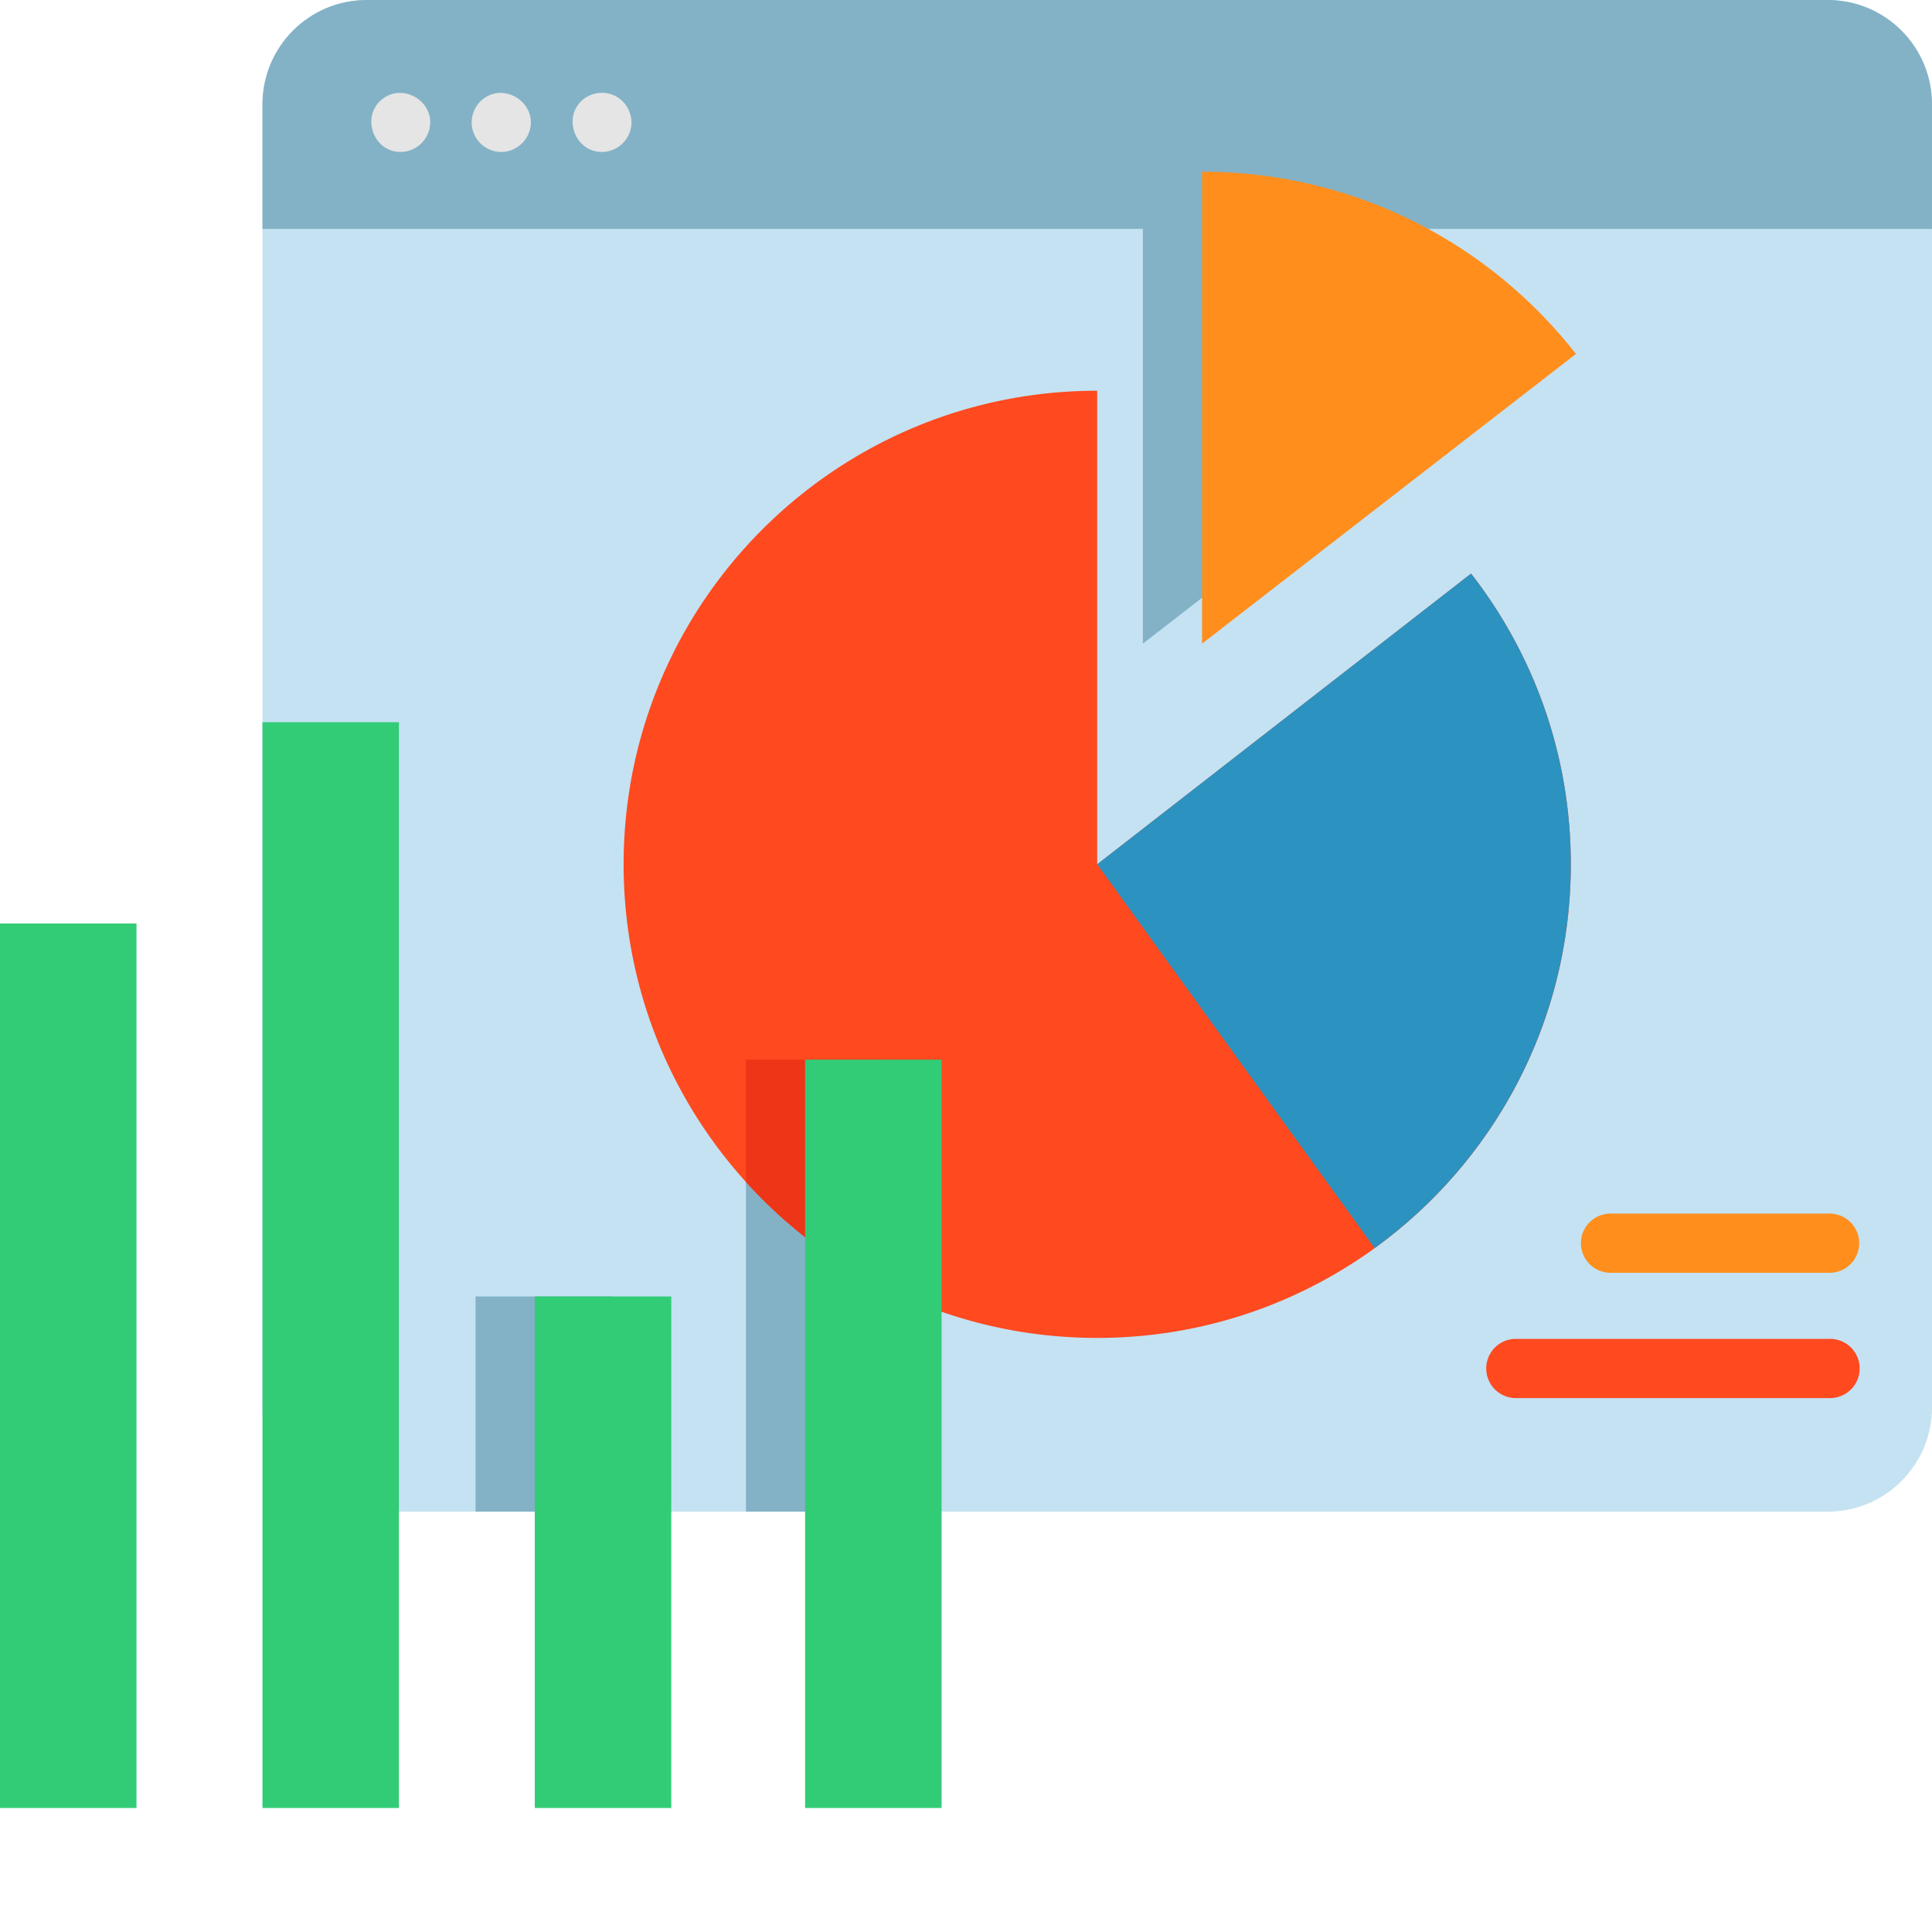
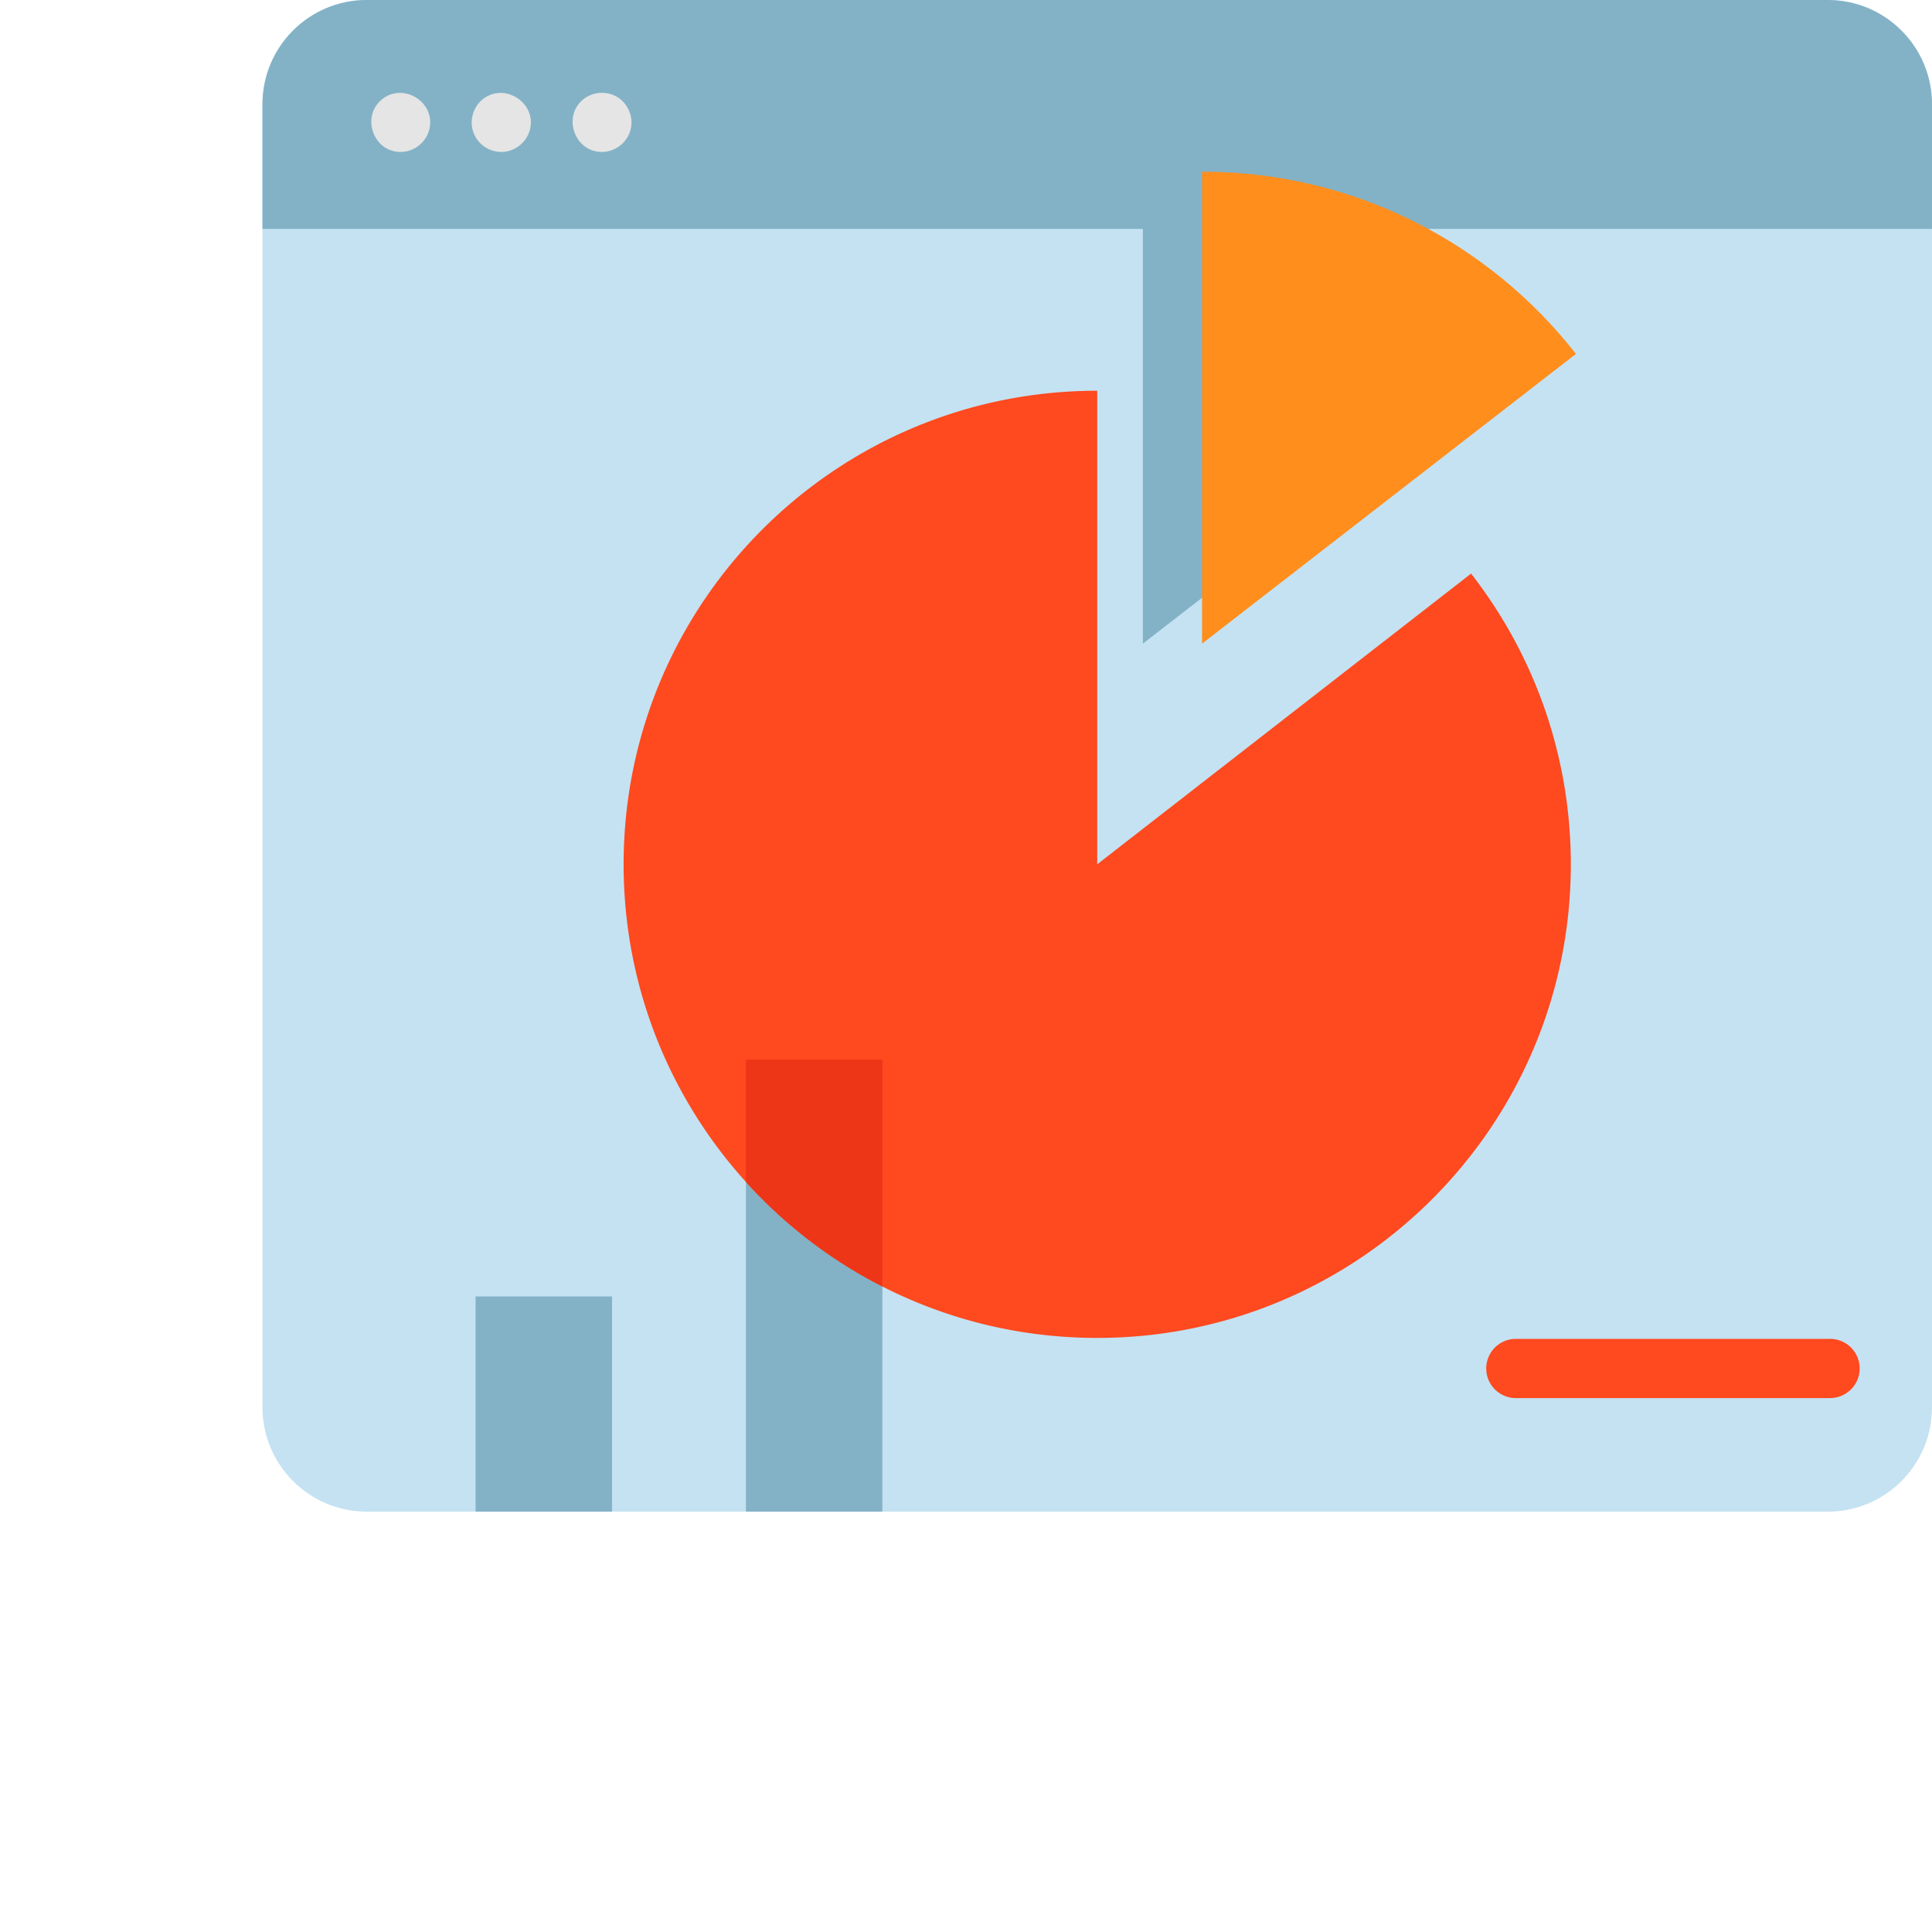
<svg xmlns="http://www.w3.org/2000/svg" version="1.1" width="512" height="512" x="0" y="0" viewBox="0 0 512 512" style="enable-background:new 0 0 512 512" xml:space="preserve" class="">
  <g>
    <path fill="#C4E2F2" d="M512 27.645V372.96c0 15.27-12.375 27.644-27.645 27.644H97.203c-15.27 0-27.644-12.375-27.644-27.644V27.645C69.559 12.375 81.934 0 97.203 0h387.152C499.625 0 512 12.375 512 27.645zm0 0" opacity="1" data-original="#c4e2f2" class="" />
    <path fill="#83B2C6" d="M126.031 343.578H162.2v57.027h-36.168zM197.68 280.82h36.156v119.785H197.68zM511.996 27.645v33.02H69.555v-33.02C69.555 12.375 81.925 0 97.199 0h387.153c15.27 0 27.644 12.375 27.644 27.645zm0 0" opacity="1" data-original="#83b2c6" class="" />
    <path fill="#E5E5E5" d="M106.156 40.27c-7.281 0-10.558-9.477-4.851-14.004 5.593-4.434 13.965.718 12.55 7.687-.738 3.625-3.992 6.317-7.699 6.317zM159.5 40.27c-7.195 0-10.531-9.325-4.969-13.907 2.543-2.093 6.258-2.347 9.07-.629 2.84 1.739 4.305 5.223 3.547 8.461-.824 3.512-4.03 6.075-7.648 6.075zM132.84 40.27c-3.203 0-6.153-2.02-7.317-4.997-1.261-3.226-.183-7.003 2.579-9.101 5.75-4.363 14.144 1.144 12.335 8.18-.882 3.425-4.046 5.918-7.597 5.918zm0 0" opacity="1" data-original="#e5e5e5" />
    <path fill="#FF491F" d="M416.285 229.055c0 69.316-56.191 125.507-125.515 125.507-20.5 0-39.84-4.917-56.934-13.628a125.826 125.826 0 0 1-36.156-27.7c-20.149-22.27-32.414-51.785-32.414-84.18 0-69.316 56.187-125.503 125.504-125.503v125.504l99.082-77.043c16.57 21.273 26.433 48.008 26.433 77.043zm0 0" opacity="1" data-original="#ff491f" class="" />
    <path fill="#ED3618" d="M233.836 280.82v60.114a125.826 125.826 0 0 1-36.156-27.7V280.82zm0 0" opacity="1" data-original="#ed3618" />
    <path fill="#83B2C6" d="m401.957 93.79-99.086 76.78V45.5c40.27 0 76.125 18.906 99.086 48.29zm0 0" opacity="1" data-original="#83b2c6" class="" />
-     <path fill="#2C92BF" d="M416.277 229.05c0 41.848-20.488 78.919-51.984 101.72l-73.52-101.72 99.075-77.046c16.566 21.277 26.43 48.012 26.43 77.047zm0 0" opacity="1" data-original="#2c92bf" class="" />
    <path fill="#FF8E1D" d="m417.645 93.79-99.083 76.78V45.5c40.27 0 76.125 18.906 99.083 48.29zm0 0" opacity="1" data-original="#ff8e1d" class="" />
    <g fill="#32CC77">
-       <path d="M0 244.738h36.168v234.403H0zM69.555 191.398h36.164v287.743H69.555zM141.723 343.578h36.168v135.563h-36.168zM213.363 280.824h36.168v198.317h-36.168zm0 0" fill="#32CC77" opacity="1" data-original="#32cc77" />
-     </g>
+       </g>
    <path fill="#FF491F" d="M484.863 370.504h-83.152a7.844 7.844 0 1 1 0-15.688h83.148a7.845 7.845 0 1 1 .004 15.688zm0 0" opacity="1" data-original="#ff491f" class="" />
-     <path fill="#FF8E1D" d="M484.863 337.305h-58.05a7.845 7.845 0 0 1-7.844-7.848 7.844 7.844 0 0 1 7.844-7.844h58.05a7.844 7.844 0 0 1 7.844 7.844 7.845 7.845 0 0 1-7.844 7.848zm0 0" opacity="1" data-original="#ff8e1d" class="" />
  </g>
</svg>